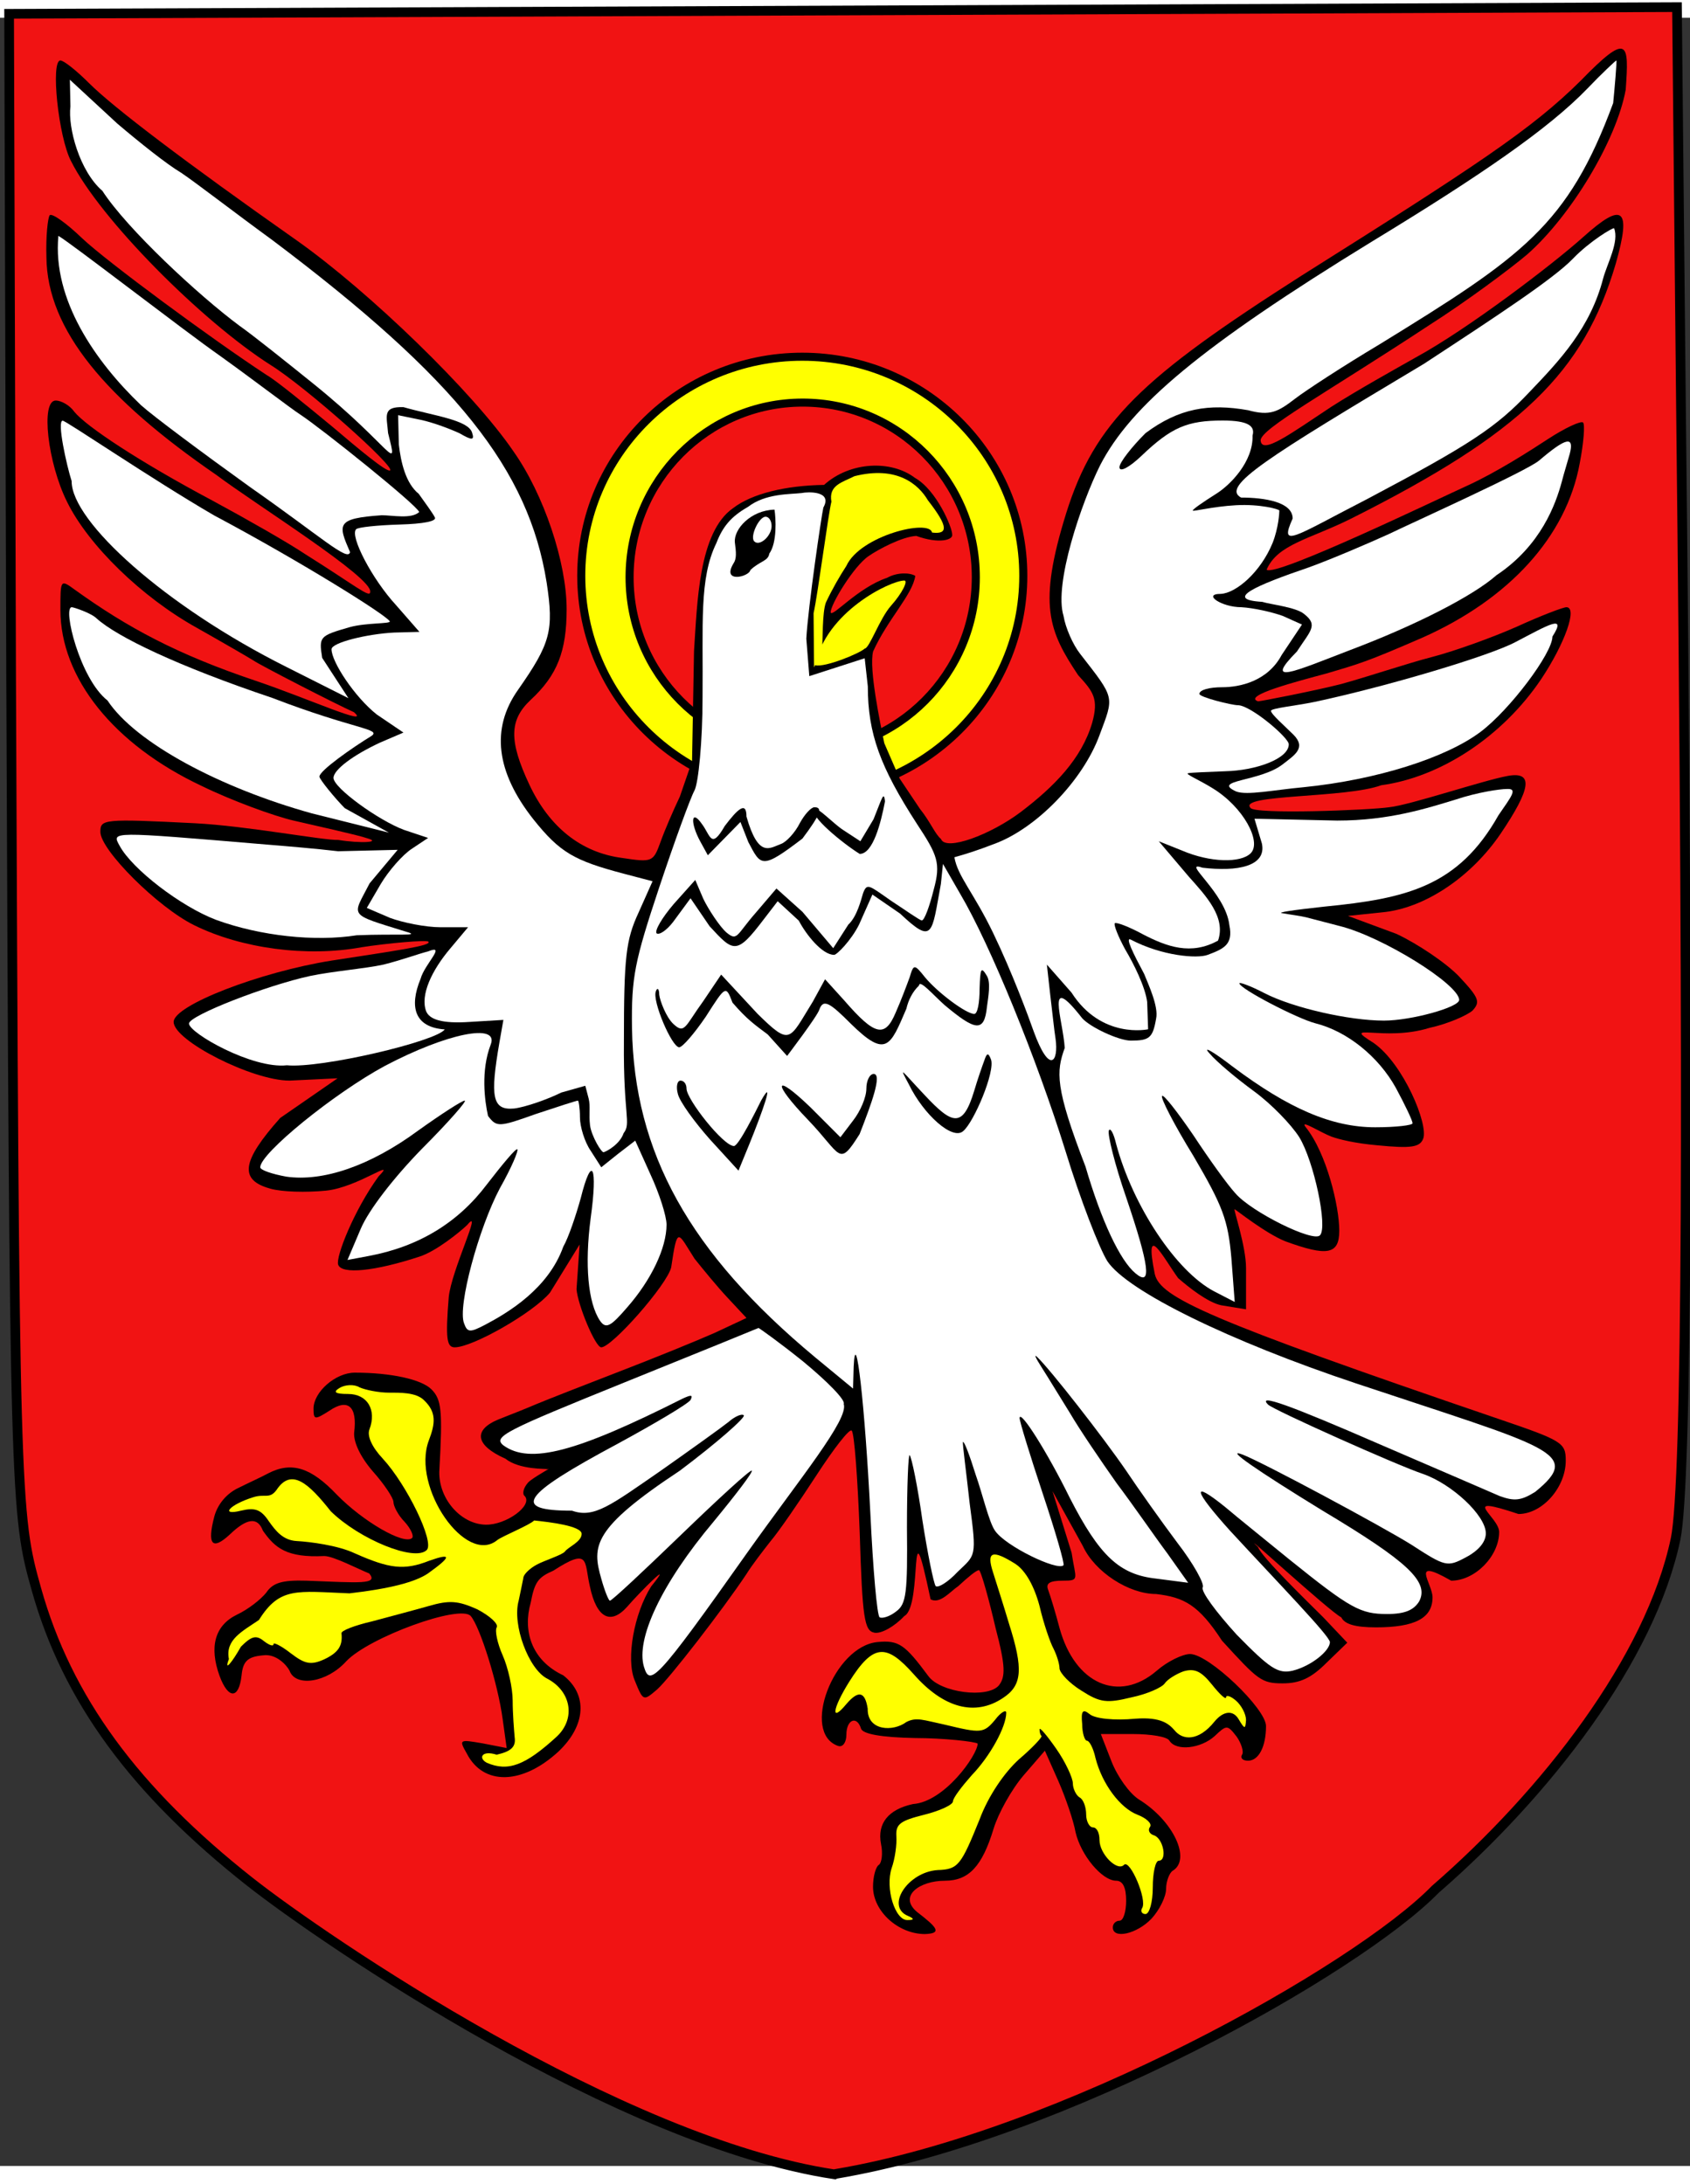
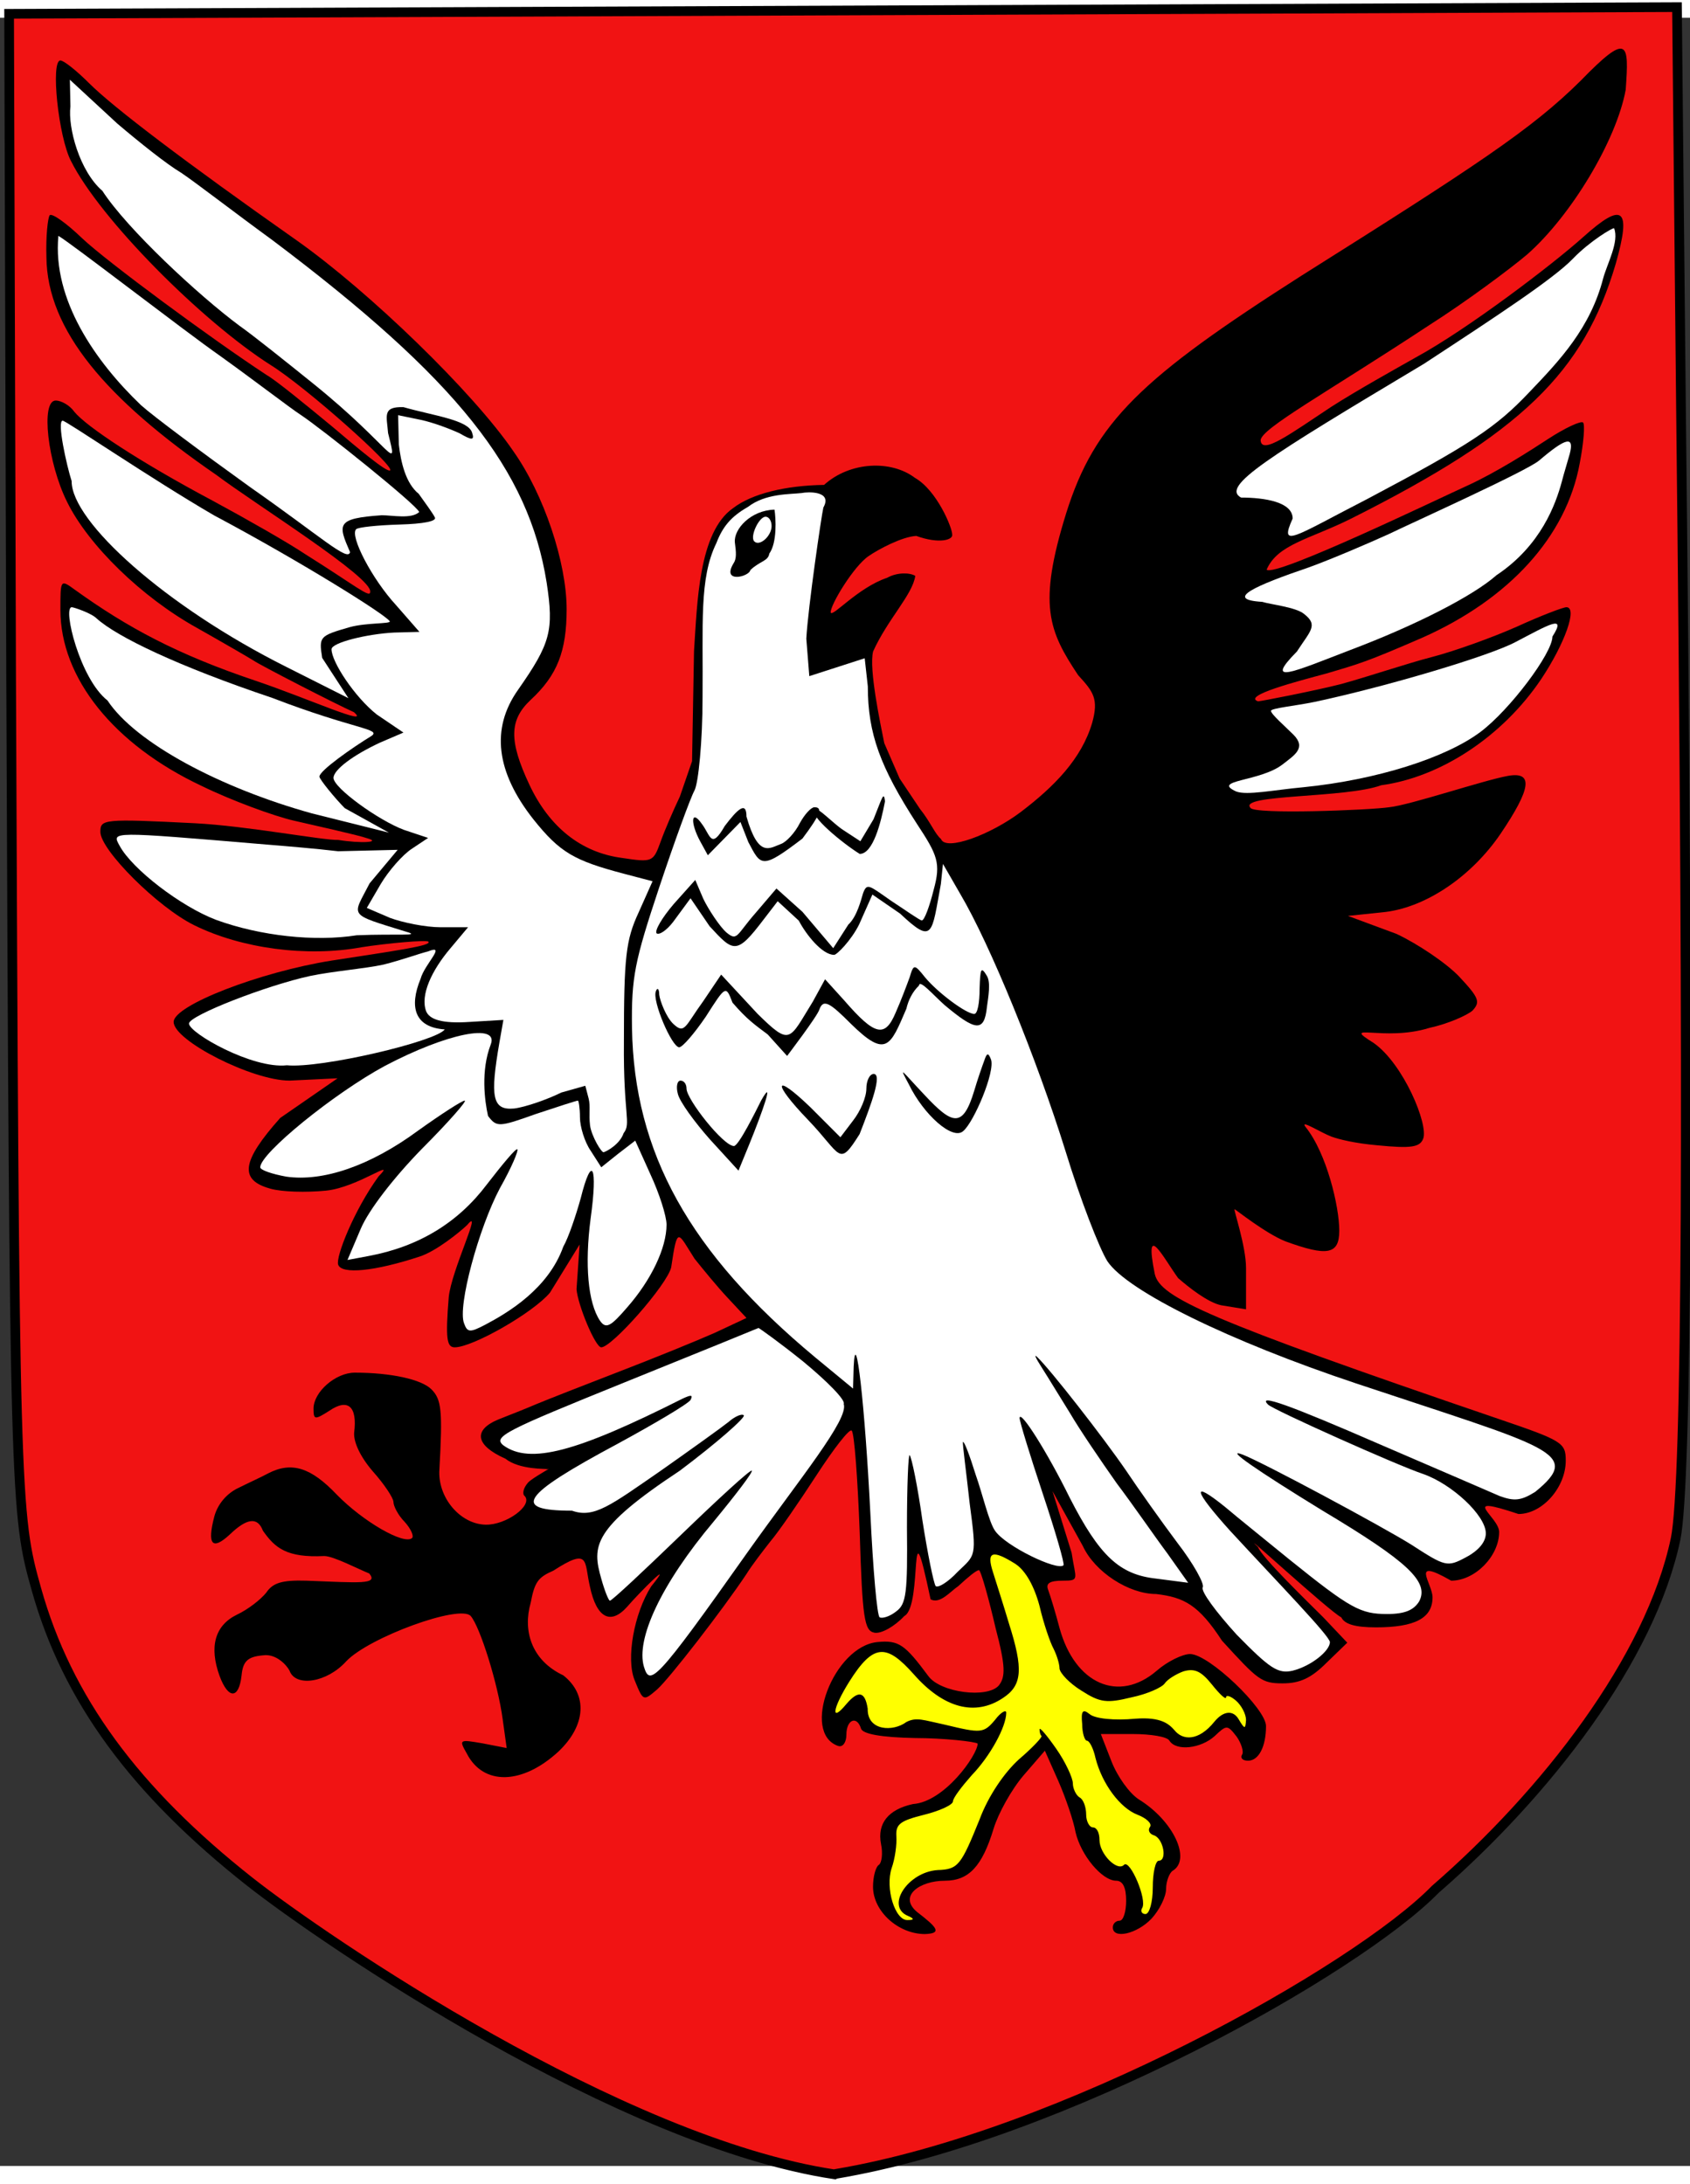
<svg xmlns="http://www.w3.org/2000/svg" xmlns:ns1="http://sodipodi.sourceforge.net/DTD/sodipodi-0.dtd" xmlns:ns2="http://www.inkscape.org/namespaces/inkscape" viewBox="0 0 288.0 366.0" id="svg1" ns1:version="0.32" ns2:version="0.40" width="466pt" height="602pt" ns1:docname="läänemaa vapp.svg" ns1:docbase="/home/rk/download">
  <rect x="0" y="0" width="288.0" height="366.0" fill="#333333" stroke="none" />
  <defs id="defs13" />
  <ns1:namedview id="base" pagecolor="#ffffff" bordercolor="#666666" borderopacity="1.0" ns2:pageopacity="0.0" ns2:pageshadow="2" ns2:zoom="0.61399264" ns2:cx="595.57557" ns2:cy="195.12612" ns2:window-width="1061" ns2:window-height="879" ns2:window-x="466" ns2:window-y="47" ns2:current-layer="svg1" showgrid="true" ns2:grid-bbox="true" />
  <path d="M 286.463,66.462 C 287.825,186.308 287.485,249.696 285.555,259.124 C 281.242,279.685 263.314,302.635 244.585,318.88 C 231.246,332.547 180.959,360.891 142.397,367.354 L 142.25,367.43 C 105.745,361.966 55.358,327.624 42.644,317.627 C 22.894,302.064 11.429,286.388 6.208,267.758 C 2.576,254.921 2.462,252.763 1.895,112.129 L 1.554,-0.674 L 285.782,-1.81 L 286.463,66.462 z " id="path3" ns1:nodetypes="ccccccccccc" style="fill:#f11313;fill-opacity:1;stroke:#000000;stroke-width:1.648;stroke-miterlimit:4;stroke-opacity:1" />
-   <path style="fill:#ffff00;fill-opacity:1;fill-rule:nonzero;stroke:#000000;stroke-width:1.373;stroke-miterlimit:4;stroke-opacity:1" d="M 136.72,57.75 C 115.927,57.75 99.055,74.461 99.055,95.068 C 99.055,115.674 115.927,132.385 136.72,132.385 C 157.512,132.385 174.384,115.674 174.384,95.068 C 174.384,74.461 157.512,57.75 136.72,57.75 z M 136.79,65.566 C 153.074,65.566 166.291,78.904 166.291,95.314 C 166.291,111.724 153.074,125.027 136.79,125.027 C 120.505,125.027 107.289,111.724 107.289,95.314 C 107.289,78.904 120.505,65.566 136.79,65.566 z " id="path13518" />
  <path style="fill:#000000;stroke:none" d="M 269.344,10.751 C 261.013,18.995 251.681,25.133 221.783,43.946 C 194.541,61.326 186.575,68.848 181.694,84.411 C 176.813,100.087 178.735,104.497 183.737,112.015 C 186.348,114.855 187.252,116.056 186.117,120.145 C 184.3,126.28 179.651,130.986 173.975,135.303 C 168.867,139.165 161.149,142.07 160.354,139.911 C 159.336,139.072 158.582,137.047 156.766,134.775 L 153.316,129.623 L 150.689,123.577 C 150.019,120.222 148.044,110.916 148.79,107.963 C 151.276,102.457 155.539,98.269 155.973,95.087 C 155.064,94.516 152.884,94.458 151.204,95.405 C 146.134,97.105 141.777,102.274 141.558,101.31 C 141.496,100.03 145.493,93.409 148.039,91.705 C 149.653,90.591 153.686,88.416 156.146,88.282 C 160.139,89.721 162.46,88.92 162.264,88.05 C 162.304,86.942 159.67,80.532 155.93,78.396 C 151.847,75.3 144.846,75.606 140.432,79.589 C 133.919,79.688 128.172,81.056 124.94,83.539 C 119.027,87.64 118.82,99.779 118.27,107.904 L 117.936,126.667 L 115.858,132.69 C 114.723,135.075 113.247,138.483 112.566,140.415 C 111.318,143.822 111.204,143.936 105.983,143.141 C 99.059,142.232 93.61,137.915 90.205,130.645 C 86.686,123.148 86.8,119.626 90.432,116.218 C 94.972,112.015 96.562,107.926 96.562,100.769 C 96.562,92.817 92.702,81.23 87.481,73.846 C 80.67,63.85 62.963,46.696 50.59,37.949 C 31.521,24.545 19.261,15.23 15.175,11.14 C 13.018,8.982 10.862,7.278 10.294,7.278 C 8.592,7.278 9.954,20.342 12.11,24.431 C 16.991,34.201 34.358,51.695 46.163,59.192 C 52.179,62.941 67.592,76.682 66.457,77.137 C 65.776,77.364 61.147,73.505 56.606,69.643 C 52.066,65.894 47.071,61.805 45.482,60.896 C 35.947,54.648 18.126,41.471 14.04,37.608 C 11.316,34.996 8.932,33.292 8.478,33.633 C 8.138,34.087 7.797,37.268 7.911,40.789 C 8.024,53.171 18.033,64.945 36.876,77.895 C 43.545,82.91 63.559,95.377 63.085,97.824 C 63.085,98.96 60.555,96.744 52.041,91.405 C 48.977,89.36 41.984,85.385 36.308,82.317 C 23.709,75.615 14.721,69.643 12.678,67.144 C 11.883,66.008 10.408,65.213 9.5,65.213 C 6.889,65.213 8.138,75.891 11.429,82.48 C 15.062,89.863 24.142,98.724 33.564,103.95 C 37.991,106.449 42.304,108.948 43.212,109.516 C 44.12,110.197 57.462,117.054 60.3,118.304 C 63.356,120.917 52.496,115.987 43.78,113.033 C 30.122,108.461 21.645,103.836 12.791,97.475 C 10.294,95.657 10.294,95.657 10.294,100.882 C 10.294,112.469 19.375,123.829 34.358,130.872 C 39.466,133.371 46.617,135.984 50.023,136.779 C 53.428,137.575 60.993,139.23 62.582,139.798 C 65.079,140.479 61.532,140.707 57.628,140.074 C 55.244,140.187 42.077,137.688 33.223,137.234 C 17.559,136.439 17.105,136.552 17.105,138.711 C 17.105,141.778 26.867,151.547 33.11,154.614 C 41.169,158.59 52.293,160.067 61.601,158.363 C 65.914,157.681 72.769,157.069 72.996,157.41 C 73.678,158.091 67.503,158.931 56.493,160.635 C 44.347,162.566 29.591,168.246 29.591,171.086 C 29.591,174.267 42.985,181.083 49.342,181.083 L 57.529,180.687 L 47.752,187.444 C 41.169,194.828 40.715,198.009 46.05,199.485 C 47.979,200.053 52.179,200.167 55.585,199.826 C 61.033,199.258 67.767,194.071 64.522,197.392 C 60.285,203.22 57.174,211.186 57.628,212.436 C 58.195,214.14 63.871,213.572 71.476,211.072 C 74.314,210.164 78.278,206.95 79.612,205.684 C 82.414,202.282 76.924,213.344 76.47,218.002 C 75.903,225.045 76.13,226.522 77.492,226.522 C 80.557,226.522 90.886,220.615 93.724,217.207 L 98.775,209.007 L 98.25,216.618 C 98.444,219.255 101.442,226.522 102.464,226.522 C 104.28,226.522 113.701,215.844 114.383,212.89 C 115.452,205.624 115.524,207 118.355,211.413 C 119.718,213.117 122.215,216.184 124.031,218.115 L 127.209,221.523 L 121.874,224.023 C 118.809,225.386 111.545,228.339 105.642,230.611 C 99.74,232.883 93.383,235.382 91.454,236.178 C 89.637,236.973 86.686,238.109 84.984,238.79 C 80.557,240.608 81.011,243.221 86.119,245.493 C 88.547,247.42 93.075,247.176 93.302,247.29 C 94.478,246.77 90.659,248.787 89.978,249.582 C 89.183,250.491 88.956,251.513 89.41,251.854 C 90.886,253.444 86.232,256.852 82.713,256.739 C 78.4,256.625 74.541,252.081 74.881,247.31 C 75.449,237.2 75.222,235.382 73.519,233.678 C 71.816,231.974 66.595,230.838 60.465,230.838 C 57.174,230.838 53.428,234.133 53.428,236.973 C 53.428,238.904 53.655,238.904 56.152,237.314 C 59.33,235.155 60.92,236.632 60.352,241.062 C 60.238,242.653 61.374,245.152 63.53,247.651 C 65.46,249.809 67.049,252.195 67.049,252.876 C 67.049,253.558 67.844,255.148 68.979,256.284 C 70,257.42 70.568,258.67 70.227,259.011 C 68.865,260.26 61.828,256.171 57.401,251.627 C 52.974,246.969 49.682,245.947 45.709,247.992 C 44.688,248.56 42.417,249.582 40.601,250.491 C 38.672,251.4 37.082,253.217 36.515,255.376 C 35.266,260.147 36.174,261.169 39.126,258.443 C 42.077,255.603 43.893,255.376 44.801,257.761 C 46.861,260.711 48.859,262.398 55.248,262.082 C 56.837,262.082 61.025,264.301 62.926,265.052 C 64.516,266.983 61.26,266.622 52.179,266.281 C 48.093,266.167 46.504,266.622 45.369,268.326 C 44.461,269.462 42.304,271.166 40.374,272.074 C 36.628,273.892 35.607,277.527 37.423,282.525 C 38.899,286.501 40.715,286.501 41.169,282.412 C 41.396,280.026 42.19,279.231 44.801,279.004 C 47.071,278.663 48.887,280.708 49.342,281.617 C 50.363,284.457 55.698,283.661 58.99,280.026 C 62.849,275.937 78.4,270.257 80.216,272.302 C 81.805,274.119 84.87,283.889 85.665,289.909 L 86.346,294.794 L 82.259,293.999 C 78.286,293.317 78.173,293.317 79.535,295.703 C 82.373,301.269 89.07,301.042 95.199,295.362 C 99.853,290.932 100.194,285.706 95.994,282.412 C 90.466,279.799 89.097,274.699 90.439,270.033 C 91.11,266.517 91.679,265.718 94.291,264.577 C 100.591,260.52 99.513,262.987 100.534,267.303 C 101.669,272.642 104.053,273.892 106.891,270.711 C 108.934,268.326 115.248,261.996 110.975,267.25 C 108.042,271.873 106.664,279.572 108.14,283.207 C 109.615,286.842 109.615,286.842 111.999,284.797 C 114.042,282.98 123.123,271.279 127.209,265.145 C 128.117,263.668 130.047,261.169 131.295,259.579 C 132.658,257.988 136.176,252.876 139.128,248.333 C 142.079,243.789 144.803,240.267 145.144,240.721 C 145.598,241.176 146.165,249.014 146.506,258.102 C 146.96,272.756 147.3,274.801 149.003,275.142 C 150.138,275.369 152.408,274.119 154.111,272.302 C 157.35,270.598 154.719,251.151 158.586,269.462 C 160.196,270.322 161.95,268.112 163.312,267.203 C 164.898,265.733 166.373,264.491 166.827,264.491 C 167.168,264.491 168.64,269.916 169.662,274.346 C 171.364,280.821 171.364,282.639 170.229,284.116 C 168.3,286.388 160.24,285.365 158.197,282.525 C 154.224,277.186 153.203,276.391 149.571,276.732 C 142.079,277.414 136.403,292.295 142.873,294.453 C 143.668,294.68 144.236,293.772 144.236,292.522 C 144.236,289.909 146.052,289.228 146.733,291.5 C 147.073,292.408 150.138,292.976 155.927,293.09 C 160.808,293.09 166.273,293.703 166.613,294.043 C 166.552,296.04 160.934,303.971 155.587,304.336 C 151.387,305.245 149.457,307.631 150.138,311.152 C 150.479,312.742 150.252,314.333 149.798,314.674 C 149.23,315.014 148.776,316.718 148.776,318.422 C 148.776,322.625 153.089,326.488 157.63,326.488 C 160.601,326.376 159.71,325.359 156.305,322.746 C 153.013,320.02 156.722,317.4 161.035,317.4 C 165.121,317.4 167.392,314.901 169.321,308.539 C 170.116,305.927 172.386,301.837 174.429,299.452 L 178.061,295.248 L 180.332,300.36 C 181.58,303.2 182.942,307.176 183.283,309.107 C 184.191,313.083 187.823,317.4 190.207,317.4 C 191.342,317.4 191.91,318.536 191.91,320.808 C 191.91,322.625 191.456,324.216 190.775,324.216 C 190.207,324.216 189.639,324.67 189.639,325.352 C 189.639,327.397 193.726,326.488 196.223,323.875 C 197.585,322.398 198.72,320.126 198.72,318.763 C 198.72,317.514 199.288,316.037 199.855,315.696 C 203.034,313.765 199.969,307.176 194.066,303.541 C 192.477,302.519 190.434,299.679 189.412,297.066 L 187.596,292.408 L 193.045,292.408 C 196.109,292.408 198.947,292.863 199.288,293.544 C 200.423,295.362 204.623,294.908 207.006,292.749 C 209.05,290.818 209.163,290.818 210.752,292.863 C 211.547,293.999 212.001,295.476 211.66,295.93 C 211.32,296.498 211.774,296.952 212.682,296.952 C 214.498,296.952 215.747,294.567 215.747,291.045 C 215.747,288.092 205.985,278.777 202.807,278.777 C 201.558,278.777 198.947,280.026 197.131,281.617 C 190.661,287.183 183.169,283.889 180.559,274.346 C 179.878,271.734 178.97,268.78 178.629,267.871 C 178.175,266.735 178.856,266.281 181.126,266.281 C 184.077,266.281 183.297,266.054 182.615,261.51 L 179.363,251.031 L 184.531,260.374 C 186.575,264.804 192.364,268.553 197.018,268.553 C 201.754,269.112 204.245,270.365 208.243,276.5 C 214.373,283.202 214.952,283.775 218.584,283.775 C 221.536,283.775 223.465,282.866 226.076,280.253 L 229.595,276.846 L 225.508,272.529 C 223.238,270.257 214.952,262.248 214.393,260.567 C 210.325,256.597 226.675,271.618 228.573,272.529 C 229.141,273.665 230.843,274.233 234.476,274.233 C 241.173,274.233 244.124,272.642 244.124,269.121 C 244.124,266.735 240.106,262.167 247.302,266.281 C 251.389,266.281 255.475,262.078 255.475,257.988 C 255.475,255.376 248.34,251.44 258.767,254.921 C 262.853,254.921 266.826,250.377 266.826,245.833 C 266.826,242.766 266.258,242.425 255.248,238.677 C 205.644,221.751 197.743,218.026 196.795,214.05 C 194.897,204.662 198.266,211.273 200.763,214.721 C 202.58,216.312 205.871,218.911 208.142,219.365 L 212.341,220.047 L 212.341,213.004 C 212.341,209.255 210.162,202.988 210.389,202.988 C 210.503,202.988 215.633,207.096 219.038,208.46 C 226.19,211.072 228.233,210.732 228.233,206.642 C 228.233,202.553 226.086,193.43 222.476,188.967 C 221.454,187.604 225.081,189.943 226.897,190.625 C 228.146,191.079 230.843,191.761 234.703,192.102 C 240.492,192.67 241.967,192.442 242.535,190.966 C 243.443,188.58 239.196,178.273 234.111,174.682 C 228.224,171.003 235.828,174.514 243.557,172.108 C 246.735,171.427 250.027,169.95 250.935,169.155 C 252.297,167.678 252.07,166.996 248.664,163.361 C 246.508,161.089 241.627,157.795 237.995,156.091 L 229.716,153.024 L 236.178,152.342 C 243.216,151.434 250.821,146.208 255.702,139.051 C 260.923,131.327 261.378,128.373 256.951,129.168 C 252.637,129.964 240.374,134.118 236.746,134.507 C 233.32,135.01 213.788,135.757 213.107,134.621 C 210.869,132.268 229.315,132.998 235.384,130.759 C 245.486,129.396 256.043,122.466 262.626,112.697 C 266.712,106.562 268.869,100.428 266.94,100.428 C 266.372,100.428 262.513,101.905 258.54,103.722 C 254.453,105.54 247.87,107.926 243.897,108.948 C 239.924,109.97 233.114,112.263 228.573,113.512 C 224.146,114.648 214.842,116.462 214.388,116.462 C 211.599,115.512 221.309,112.993 225.963,111.743 C 231.752,110.039 232.887,109.743 242.308,105.654 C 257.178,99.065 266.94,88.387 269.21,75.891 C 269.891,72.369 270.118,69.302 269.777,68.961 C 269.437,68.621 266.712,69.87 263.761,71.801 C 260.81,73.733 255.017,77.457 250.023,79.729 C 245.028,82.001 217.279,95.369 215.852,94.034 C 217.701,89.693 223.238,88.841 230.276,85.32 C 259.221,70.779 269.891,60.442 275.339,41.925 C 278.063,32.383 276.588,31.247 269.777,37.381 C 264.442,42.152 250.091,53.054 241.351,57.825 C 237.946,59.756 231.273,63.46 226.846,66.3 C 219.809,70.958 214.984,74.536 214.826,71.976 C 214.984,69.939 225.963,63.963 243.557,52.376 C 249.8,48.4 257.291,42.834 260.242,40.335 C 267.734,33.746 275.453,20.91 277.042,12.276 C 277.617,4.195 277.524,2.34 269.344,10.751 z " id="path4" ns1:nodetypes="cccccccccccccccccccccccccccccccccccccccccccccccccccccccccccccccccccccccccccccccccccccccccccccccccccccccccccccccccccccccccccccccccccccccccccccccccccccccccccccccccccccccccccccccccccccccccccccccccccccccccccccccccccccccccccccccccccccccccccccccccccccccccc" />
-   <path style="fill:#ffffff;fill-opacity:1;stroke:none" d="M 274.909,14.532 C 267.199,35.398 259.448,40.676 235.043,55.671 C 229.141,59.192 222.671,63.395 220.741,64.872 C 217.79,67.144 216.452,67.89 212.706,66.868 C 206.009,65.683 200.897,66.527 195.201,70.779 C 192.818,73.165 190.775,75.777 190.775,76.573 C 190.775,77.481 192.364,76.686 194.52,74.641 C 199.628,69.757 202.353,68.621 208.369,68.621 C 212.795,68.621 213.906,69.594 213.452,71.185 C 213.586,75.644 209.617,79.64 207.233,81.116 C 205.077,82.48 203.261,83.729 203.261,83.956 C 203.261,84.184 206.552,83.279 210.639,83.052 C 214.725,82.824 218.017,83.729 218.017,83.956 C 218.017,84.297 217.899,86.841 216.878,89.454 C 214.835,94.452 210.639,98.043 208.028,98.156 C 204.85,98.156 208.142,100.428 211.547,100.428 C 213.59,100.542 216.655,101.223 218.584,101.905 L 221.876,103.382 L 218.418,108.562 C 216.027,113.037 211.32,114.06 208.255,114.06 C 206.098,114.06 204.396,114.514 204.396,115.196 C 204.396,115.764 209.934,117.123 210.955,117.123 C 213.112,117.123 219.626,122.645 219.626,123.781 C 219.626,126.28 213.93,128.26 208.823,128.373 C 205.758,128.487 202.92,128.6 202.466,128.714 C 201.898,128.828 204.278,129.805 206.662,131.282 C 211.883,134.463 215.066,140.415 213.136,142.346 C 211.433,144.05 206.212,143.936 201.444,141.891 L 197.472,140.301 L 202.58,146.322 C 205.531,149.616 208.952,153.271 207.574,157.227 C 202.953,159.787 198.834,158.249 194.861,156.205 C 192.364,154.841 190.207,154.046 189.98,154.273 C 189.753,154.501 190.548,156.545 191.796,158.817 C 193.158,161.089 195.153,165.065 195.493,167.678 L 195.655,172.336 C 195.655,172.336 187.722,174.084 182.602,166.088 L 178.402,161.317 L 178.97,166.428 C 179.31,169.155 179.651,172.563 179.878,173.926 C 180.445,177.902 178.856,180.126 176.145,172.669 C 175.351,170.398 172.503,162.676 169.211,155.86 C 165.919,149.045 163.199,146.274 162.641,143.027 C 164.657,142.466 166.483,141.891 169.435,140.755 C 176.586,138.143 184.531,129.964 187.369,122.239 C 189.866,115.537 190.093,116.105 184.077,108.38 C 182.829,106.79 181.58,103.95 181.24,101.905 C 179.565,96.48 184.304,82.593 187.483,76.232 C 192.704,66.122 204.578,56.036 233.864,38.087 C 252.366,26.841 263.899,18.909 270.483,12.094 C 272.866,9.594 275.339,7.278 275.453,7.278 C 275.566,7.278 275.136,12.26 274.909,14.532 z " id="path1717" ns1:nodetypes="cccccccccccccccccccccccccccccccccccccccccccccccccccc" />
  <path style="fill:#ffffff;fill-opacity:1;stroke:none" d="M 30.904,26.431 C 33.288,28.022 40.168,33.336 46.411,37.88 C 77.966,61.622 90.091,77.027 93.156,96.225 C 94.405,104.404 93.837,106.562 88.275,114.514 C 83.621,121.103 84.53,128.487 90.886,136.552 C 95.426,142.232 97.81,143.595 106.437,145.867 L 111.204,147.117 L 108.821,152.456 C 106.664,157.113 106.323,159.953 106.323,174.494 C 106.21,187.103 107.609,188.3 106.271,190.04 C 105.634,191.939 103.348,193.161 102.894,193.274 C 102.553,193.501 100.775,190.508 100.548,188.69 C 100.321,186.759 100.651,185.489 100.311,184.126 L 99.743,181.961 L 95.653,183.114 C 93.383,184.25 89.531,185.609 87.601,185.837 C 83.855,186.177 83.515,183.812 85.104,174.611 L 85.785,170.738 L 80.103,171.079 C 75.222,171.42 73.187,170.632 72.62,169.268 C 71.598,166.542 73.519,162.339 76.811,158.477 L 79.762,154.955 L 75.108,154.955 C 72.497,154.955 68.638,154.16 66.481,153.365 L 62.509,151.661 L 64.892,147.571 C 66.254,145.299 68.638,142.573 70.227,141.55 L 72.952,139.733 L 68.865,138.37 C 64.552,136.779 56.833,131.213 56.833,129.509 C 56.833,128.146 60.125,125.647 64.779,123.488 L 68.752,121.784 L 64.215,118.712 C 60.469,115.759 56.498,109.747 56.498,107.588 C 56.498,106.452 62.622,104.972 67.163,104.745 L 71.476,104.631 L 67.503,100.087 C 63.417,95.657 59.557,88.273 60.692,87.137 C 61.033,86.796 64.325,86.456 68.071,86.342 C 72.157,86.228 74.541,85.774 74.087,85.092 C 73.746,84.411 72.497,82.707 71.362,81.116 C 69.109,79.302 68.308,75.667 67.967,72.714 L 67.844,67.712 L 71.703,68.507 C 73.86,68.961 76.811,70.097 78.286,70.779 C 80.443,72.029 80.897,72.029 80.443,70.665 C 79.762,68.507 73.861,67.798 68.76,66.342 C 65.128,66.228 65.905,67.798 66.132,70.752 C 67.941,77.982 66.936,73.278 53.428,62.373 C 48.774,58.624 43.099,54.08 40.828,52.49 C 33.791,47.264 21.645,35.965 17.445,29.49 C 13.549,26.127 11.551,18.711 12.001,15.104 L 11.908,10.56 L 19.983,18.025 C 23.729,21.206 28.407,24.954 30.904,26.431 z " id="path1716" ns1:nodetypes="ccccccccccccccccccccccccccccccccccccccccccccccccccccccc" />
  <path style="fill:#ffffff;fill-opacity:1;stroke:none" d="M 273.207,44.384 C 271.006,52.876 265.829,58.348 260.607,63.801 C 254.932,69.822 250.481,72.731 233.114,81.932 C 220.514,88.407 217.915,90.578 220.287,85.32 C 220.287,82.48 215.467,81.749 211.494,81.749 C 208.028,79.851 215.86,74.982 242.648,58.965 C 255.001,50.879 264.718,44.493 268.01,41.085 C 270.961,38.018 274.837,35.746 275.064,35.86 C 275.968,38.144 273.888,41.885 273.207,44.384 z " id="path1715" ns1:nodetypes="ccccccccc" />
  <path style="fill:#ffffff;fill-opacity:1;stroke:none" d="M 37.468,57.581 C 43.484,61.898 49.569,66.576 51.158,67.598 C 54.79,69.984 70.985,82.961 71.439,84.211 C 70.101,85.45 66.881,84.758 65.065,84.758 C 57.224,85.3 57.585,86.271 59.652,91.04 C 59.311,92.744 54.676,88.387 42.644,79.98 C 34.585,74.187 26.186,67.939 24.029,66.008 C 16.31,58.624 8.912,48.072 9.95,37.162 C 11.847,38.197 31.452,53.378 37.468,57.581 z " id="path1714" ns1:nodetypes="ccccccccc" />
  <path style="fill:#ffffff;fill-opacity:1;stroke:none" d="M 36.466,84.776 C 50.996,92.501 65.744,101.694 66.425,102.83 C 66.652,103.284 62.395,103.041 59.557,103.836 C 54.449,105.313 54.336,105.426 54.904,109.061 L 59.379,115.93 L 48.843,110.624 C 28.184,100.286 12.147,85.806 12.208,78.938 C 11.348,76.264 9.662,68.649 10.683,68.649 C 11.251,68.649 25.724,78.528 36.466,84.776 z " id="path1712" ns1:nodetypes="ccccccccc" />
  <path style="fill:#ffffff;fill-opacity:1;stroke:none" d="M 267.507,74.301 C 267.167,75.55 266.485,77.709 266.145,79.072 C 265.123,82.82 262.63,89.916 255.021,94.975 C 251.048,98.497 241.286,103.495 230.162,107.698 C 220.401,111.447 215.248,113.821 221.021,107.966 C 223.291,104.445 224.714,103.495 222.217,101.564 C 220.855,100.428 216.574,99.97 215.098,99.515 C 208.486,99.126 213.934,96.748 223.125,93.612 C 226.871,92.249 233,89.636 236.746,87.932 C 240.492,86.115 260.129,77.254 262.286,75.437 C 266.94,71.461 268.302,71.233 267.507,74.301 z " id="path1711" ns1:nodetypes="ccccccccccc" />
  <path style="fill:#ffffff;fill-opacity:1;stroke:none" d="M 136.599,80.977 C 134.6,81.205 130.45,81.023 127.442,83.352 C 124.511,85.015 123.125,86.782 122.075,89.516 C 119.124,95.537 119.838,103.268 119.725,115.764 C 119.725,123.261 119.022,130.418 118.341,131.667 C 117.66,132.917 114.957,140.301 112.346,148.139 C 108.147,160.749 107.586,163.468 107.7,172.101 C 108.04,193.344 117.462,210.391 138.915,228.226 L 145.371,233.551 L 145.477,229.823 C 145.818,222.326 147.407,236.646 148.315,254.708 C 148.769,264.25 149.457,272.302 149.911,272.529 C 150.365,272.756 151.614,272.408 152.749,271.499 C 154.451,270.25 154.671,268.326 154.558,257.193 C 154.558,250.15 154.792,244.57 155.019,244.91 C 155.36,245.251 156.388,250.271 157.183,255.951 C 158.091,261.744 159.112,266.75 159.453,267.204 C 159.907,267.545 161.588,266.494 163.178,264.79 C 166.242,261.836 166.494,262.423 165.246,253.108 C 164.678,247.882 163.986,242.866 164.1,242.638 C 164.327,242.525 165.242,244.917 166.264,248.212 C 167.399,251.393 168.519,256.256 169.541,257.733 C 171.244,260.346 180.211,264.676 181.233,263.654 C 181.46,263.427 179.878,257.988 177.721,251.513 C 175.564,245.038 173.748,239.124 173.748,238.556 C 173.862,237.079 178.515,244.47 182.261,252.081 C 187.369,262.078 190.775,265.244 197.018,265.926 L 202.48,266.636 L 198.933,261.631 C 196.89,258.904 193.151,253.452 190.313,249.703 C 187.589,245.84 183.957,240.501 182.368,237.775 C 180.665,235.049 178.53,231.52 177.508,229.93 C 176.487,228.339 176.118,227.544 176.799,228.226 C 178.955,230.27 187.937,241.744 191.91,247.537 C 193.953,250.604 197.911,256.185 200.636,259.82 C 203.36,263.342 205.304,266.849 204.963,267.417 C 204.623,268.099 207.226,271.613 210.745,275.475 C 216.421,281.269 217.79,282.185 220.287,281.617 C 223.465,280.821 226.633,278.228 226.633,276.751 C 226.633,275.729 217.896,266.735 209.61,257.761 C 203.367,250.832 202.934,249.021 208.723,253.679 C 210.993,255.61 215.974,259.593 219.719,262.66 C 230.162,271.066 231.851,271.961 236.391,271.961 C 239.456,271.961 240.946,271.272 241.854,269.795 C 243.557,266.501 240.038,263.1 225.395,254.353 C 214.271,247.537 208.482,243.554 211.774,244.804 C 215.293,246.167 235.398,256.959 240.506,260.14 C 246.295,263.888 246.621,264.009 249.8,262.305 C 251.956,261.169 253.205,259.699 253.205,258.223 C 253.205,255.155 247.409,249.809 242.528,248.105 C 238.101,246.629 217.009,237.193 216.101,236.284 C 214.172,234.353 219.592,236.284 235.256,243.1 C 244.791,247.189 253.992,251.187 255.581,251.868 C 258.079,252.777 259.228,252.635 261.612,251.158 C 269.87,244.444 264.102,243.682 231.07,232.663 C 209.617,225.506 192.122,216.972 188.717,211.86 C 187.355,209.702 184.085,201.296 181.587,193.117 C 176.706,177.44 168.747,157.909 163.639,149.275 L 160.694,144.163 L 160.34,147.571 C 158.755,156.164 159.07,157.97 153.394,152.631 L 148.67,149.382 L 146.399,154.494 C 145.037,157.22 142.606,159.657 142.152,159.657 C 140.109,159.657 137.376,156.215 136.127,153.829 L 132.53,150.518 L 130.153,153.606 C 125.499,159.74 125.014,159.214 120.928,154.784 L 117.677,150.016 L 114.723,154.032 C 113.588,155.509 112.339,156.325 111.885,155.985 C 111.545,155.53 112.786,153.365 114.829,150.979 L 118.483,146.897 L 119.831,150.056 C 120.626,151.76 122.734,154.996 123.869,155.904 C 125.685,157.381 125.514,156.219 128.805,152.47 L 132.317,148.352 L 136.751,152.328 L 141.992,158.519 L 144.565,154.504 C 146.041,153.141 146.733,150.305 147.073,149.169 C 147.754,147.351 148.081,147.812 151.827,150.424 C 154.097,151.901 156.749,153.791 157.09,153.791 C 157.544,153.791 158.43,151.302 159.111,148.575 C 160.36,144.031 159.779,142.686 156.261,137.347 C 150.017,127.692 147.889,121.983 147.889,113.918 L 147.357,109.125 L 137.917,112.171 L 137.407,105.781 C 137.714,100.343 139.972,84.92 140.313,83.443 C 141.93,80.575 137.649,80.75 136.599,80.977 z " id="path1709" ns1:nodetypes="ccccccccccccccccccccccccccccccccccccccccccccccccccccccccccccccccccccccccccccccccccccccccccc" />
  <path style="fill:#000000;fill-opacity:1;stroke:none" d="M 131.987,83.804 C 132.215,85.265 132.458,89.412 131.1,91.294 C 130.912,92.591 129.486,92.554 127.872,94.099 C 127.669,95.251 122.937,96.401 124.98,92.993 C 125.548,92.198 125.459,91.102 125.232,89.398 C 125.005,87.126 127.952,83.903 131.987,83.804 z " id="path1728" ns1:nodetypes="cccccc" />
  <path style="fill:#ffffff;fill-opacity:1;stroke:none" d="M 131.49,86.601 C 131.49,88.305 129.447,90.123 128.539,89.214 C 127.744,88.419 129.333,85.011 130.468,85.011 C 131.036,85.011 131.49,85.692 131.49,86.601 z " id="path1708" />
-   <path id="path1710" style="fill:#ffff00;fill-opacity:1;stroke:none" d="M 158.124,82.208 C 161.688,86.772 161.554,88.046 158.83,87.705 C 158.408,85.352 146.591,88.224 144.236,93.385 C 143.12,95.095 141.836,97.31 140.747,99.622 C 140.101,101.364 140.24,105.854 140.09,107.731 L 138.724,110.683 L 138.645,101.45 C 139.379,98.18 141.155,84.477 141.684,82.457 C 141.185,79.645 143.472,79.181 145.622,78.1 C 152.835,76.292 156.497,79.457 158.124,82.208 z M 151.841,100.177 C 149.911,102.335 148.15,107.475 147.355,107.475 C 146.561,108.267 140.603,110.733 138.923,110.315 C 140.686,101.239 151.727,95.884 154.111,95.884 C 154.792,95.884 153.77,98.018 151.841,100.177 z " ns1:nodetypes="ccccccccccccccc" />
  <path style="fill:#ffffff;fill-opacity:1;stroke:none" d="M 16.46,102.335 C 19.979,105.516 30.499,110.538 46.39,115.877 C 60.421,121.281 65.094,121.129 63.278,122.378 C 60.098,124.316 54.434,128.27 54.434,129.292 C 54.434,129.747 57.162,133.071 58.751,134.662 L 66.27,138.835 L 53.136,135.55 C 37.585,131.233 23.092,123.561 18.313,116.311 C 13.622,112.656 10.635,100.428 12.224,100.428 C 12.564,100.428 15.552,101.426 16.46,102.335 z " id="path1706" ns1:nodetypes="cccccccccc" />
  <path style="fill:#ffffff;fill-opacity:1;stroke:none" d="M 264.556,105.426 C 264.556,108.266 257.291,117.922 252.297,121.671 C 246.394,126.101 234.589,129.85 222.103,131.1 C 217.109,131.554 212.524,132.528 210.671,131.826 C 206.333,129.858 214.749,130.175 218.572,127.209 C 220.615,125.618 222.671,124.397 220.401,122.125 C 219.038,120.762 216.594,118.652 216.594,118.084 C 216.594,117.63 220.741,117.241 224.033,116.559 C 236.292,113.946 253.886,108.721 258.313,106.335 C 263.761,103.495 267.086,101.483 264.556,105.426 z " id="path1705" ns1:nodetypes="cccccccccc" />
-   <path style="fill:#ffffff;fill-opacity:1;stroke:none" d="M 255.362,135.871 C 248.531,147.989 239.697,150.07 225.736,151.434 C 220.514,152.001 217.336,152.456 218.584,152.569 C 219.833,152.797 221.649,153.024 222.557,153.251 C 223.465,153.478 226.076,154.16 228.233,154.728 C 235.611,156.545 248.664,164.724 248.664,167.337 C 248.664,168.587 240.492,170.859 235.838,170.859 C 229.935,170.859 220.401,168.7 215.52,166.201 C 213.136,164.952 211.206,164.27 211.206,164.497 C 211.206,165.406 221.082,170.518 224.146,171.313 C 229.595,172.676 234.93,176.993 237.881,182.332 C 239.47,185.286 240.719,187.898 240.719,188.353 C 240.719,188.694 237.881,189.034 234.362,189.034 C 226.984,189.034 219.606,185.854 210.071,178.697 C 206.666,176.084 204.85,175.062 206.098,176.425 C 207.347,177.902 210.752,180.742 213.703,182.9 C 216.655,185.058 220.06,188.58 221.422,190.738 C 223.919,194.828 226.303,206.074 224.941,207.437 C 223.806,208.687 213.249,203.461 210.525,200.281 C 209.163,198.804 205.985,194.374 203.374,190.398 C 200.65,186.422 198.266,183.355 198.039,183.695 C 197.699,183.923 200.082,188.58 203.374,193.919 C 208.369,202.439 209.277,204.825 209.844,211.3 L 210.412,218.797 L 206.893,216.979 C 200.423,213.572 193.045,202.439 190.207,191.874 C 189.753,189.943 189.185,189.034 188.958,189.602 C 188.731,190.284 189.98,195.396 191.91,200.962 C 195.882,212.663 196.337,216.298 193.499,213.912 C 190.888,211.754 187.71,205.052 184.986,195.737 C 179.748,182.17 179.995,179.541 181.446,175.516 C 181.159,170.725 177.996,162.225 184.426,170.461 C 185.812,172.003 190.661,174.267 192.704,174.267 C 195.882,174.267 196.45,173.812 197.018,170.518 C 197.472,168.473 195.663,164.615 194.982,162.911 C 193.126,159.44 191.674,156.52 192.714,157.066 C 197.996,159.835 203.994,160.339 205.81,159.657 C 208.535,158.635 210.185,157.909 209.504,154.614 C 208.891,149.044 201.128,143.494 204.902,144.804 C 210.89,145.522 215.844,144.569 215.049,140.707 L 213.78,136.463 L 227.892,136.779 C 236.746,136.779 243.188,134.674 248.069,133.197 C 251.814,131.947 255.629,131.4 256.764,131.4 C 258.694,131.286 257.632,132.576 255.362,135.871 z " id="path1704" ns1:nodetypes="cccccccccccccccccccccccccccccccccccsccccccccc" />
  <path style="fill:#ffffff;fill-opacity:1;stroke:none" d="M 45.482,140.869 C 48.32,141.096 53.768,141.55 57.628,142.005 L 67.767,141.764 L 62.983,147.478 C 60.032,153.271 59.12,152.573 69.197,155.712 C 72.035,156.507 67.609,156.042 60.806,156.318 C 53.655,157.454 44.347,156.432 36.855,153.705 C 30.839,151.434 22.553,145.072 20.397,141.096 C 19.034,138.597 18.467,138.597 45.482,140.869 z " id="path1703" ns1:nodetypes="ccccccccc" />
  <path style="fill:#ffffff;fill-opacity:1;stroke:none" d="M 71.675,163.73 C 69.691,168.554 70.655,172.013 75.794,172.361 C 74.329,174.411 54.676,179.038 48.887,178.47 C 42.989,179.123 32.206,172.952 32.206,171.362 C 32.206,169.999 45.482,164.842 52.86,163.252 C 56.606,162.457 62.282,161.998 65.346,161.317 C 68.525,160.521 71.452,159.434 72.944,159.073 C 76.175,157.762 72.356,161.231 71.675,163.73 z " id="path1702" ns1:nodetypes="cccccccc" />
  <path style="fill:#ffffff;fill-opacity:1;stroke:none" d="M 83.621,174.948 C 81.919,179.379 82.586,184.501 83.167,187.103 C 84.643,189.034 84.984,189.034 91.34,186.762 C 95.086,185.513 98.264,184.49 98.491,184.49 C 98.605,184.49 98.832,185.74 98.832,187.33 C 98.832,188.921 99.626,191.534 100.648,193.01 L 102.464,195.85 L 105.302,193.578 L 108.253,191.306 L 110.864,197.1 C 112.339,200.281 113.588,204.143 113.588,205.62 C 113.588,209.596 110.977,215.048 106.891,219.706 C 104.053,223 103.259,223.455 102.237,221.978 C 100.194,218.911 99.626,212.436 100.648,204.597 C 101.896,195.623 100.875,193.465 98.945,201.189 C 98.151,204.029 96.902,207.778 95.994,209.368 C 93.432,216.554 86.573,220.615 82.713,222.659 C 80.103,224.023 79.649,224.023 79.081,222.432 C 77.946,219.592 81.578,206.188 85.211,199.372 C 87.14,195.964 88.389,193.01 88.162,192.783 C 87.935,192.556 85.665,195.282 82.94,198.804 C 78.059,205.279 71.362,209.368 62.849,210.959 L 59.217,211.64 L 61.487,206.301 C 62.849,203.121 67.049,197.668 71.93,192.67 C 76.357,188.239 79.649,184.49 79.195,184.49 C 78.741,184.49 75.222,186.762 71.249,189.602 C 63.076,195.623 55.017,198.349 48.774,197.441 C 46.277,196.986 44.347,196.305 44.347,195.85 C 44.347,193.465 56.947,183.241 65.573,178.583 C 76.13,173.017 85.097,171.2 83.621,174.948 z " id="path1701" ns1:nodetypes="ccccccccccccccccccccccccccccccc" />
  <path style="fill:#ffffff;fill-opacity:1;stroke:none" d="M 136.971,229.021 C 140.944,232.315 144.122,235.496 143.782,236.178 C 144.673,238.763 136.397,248.773 127.429,261.383 C 111.538,283.875 110.75,284.216 109.729,280.921 C 108.367,276.264 112.566,266.963 121.647,256.171 C 125.393,251.627 128.344,247.764 128.117,247.537 C 127.89,247.31 122.555,252.195 116.085,258.443 C 109.729,264.577 104.28,269.689 103.94,269.689 C 103.713,269.689 103.032,267.985 102.464,265.94 C 100.875,260.374 100.909,257.42 115.858,247.537 C 122.215,242.766 127.096,238.449 126.755,238.109 C 126.415,237.768 125.166,238.336 124.144,239.245 C 123.009,240.153 117.788,243.902 112.453,247.651 C 104.053,253.444 101.229,255.696 97.47,254.353 C 87.027,254.353 88.843,251.74 105.188,242.993 C 111.658,239.472 117.22,236.178 117.674,235.496 C 118.128,234.587 117.788,234.587 116.312,235.269 C 98.264,244.357 90.319,246.515 85.778,243.221 C 83.962,241.744 86.119,240.721 106.323,232.542 C 118.696,227.544 129.025,223.341 129.252,223.227 C 129.366,223.227 132.885,225.727 136.971,229.021 z " id="path1700" ns1:nodetypes="ccccccccccccccccccccc" />
-   <path style="fill:#ffff00;fill-opacity:1;stroke:none" d="M 66.254,234.246 C 68.071,234.246 70.884,234.161 72.246,235.524 C 74.403,237.569 74.2,239.472 73.065,242.425 C 70.114,250.377 79.422,263.782 84.757,259.351 C 85.665,258.67 90.234,256.82 91.028,256.025 C 93.611,256.288 99.12,256.942 99.12,258.305 C 99.12,259.668 96.825,260.532 96.258,261.327 C 95.804,261.895 92.702,262.873 91.454,263.555 C 90.205,264.236 89.183,265.259 89.183,265.827 C 89.07,266.395 88.729,268.099 88.389,269.689 C 87.254,273.778 90.091,281.389 93.27,282.98 C 97.356,285.138 98.151,289.796 94.859,292.863 C 89.524,297.748 86.573,298.884 82.94,297.293 C 81.489,296.522 82.057,295.119 84.643,295.93 C 87.14,295.362 87.935,294.567 87.708,292.976 C 87.594,291.727 87.367,288.887 87.367,286.729 C 87.367,284.57 86.573,281.049 85.665,279.004 C 84.757,276.959 84.303,274.801 84.643,274.233 C 84.984,273.665 83.508,272.302 81.351,271.166 C 78.059,269.689 76.584,269.575 73.065,270.598 C 70.681,271.279 66.368,272.415 63.417,273.21 C 60.465,273.892 58.082,274.801 58.195,275.255 C 58.422,277.414 57.628,278.55 55.244,279.685 C 52.974,280.708 51.952,280.481 49.569,278.663 C 47.979,277.414 46.617,276.732 46.617,277.073 C 46.617,277.527 45.936,277.3 45.028,276.618 C 43.666,275.482 42.871,275.71 41.055,277.527 C 39.641,280.051 38.1,282.018 39.008,279.633 C 38.355,276.351 41.282,274.914 44.12,272.983 C 47.687,267.295 50.57,268.082 59.557,268.439 C 66.481,267.644 70.795,266.508 72.952,265.031 C 76.924,262.191 77.038,261.51 73.179,262.873 C 68.865,264.577 66.368,264.236 60.465,261.623 C 57.628,260.26 52.751,259.644 50.594,259.53 C 48.21,259.416 46.958,257.761 45.823,256.171 C 44.461,254.126 43.439,253.785 41.055,254.353 C 37.423,255.262 39.126,253.331 43.099,252.081 C 45.142,251.4 45.908,252.45 47.112,250.84 C 49.637,246.981 52.605,249.696 56.379,254.467 C 61.26,259.238 70.681,263.1 72.725,261.055 C 74.087,259.692 69.319,249.923 65.233,245.493 C 63.417,243.561 62.509,241.63 62.963,240.494 C 64.211,237.2 62.622,234.474 59.33,234.474 C 57.06,234.474 56.72,234.133 57.855,233.451 C 58.763,232.883 60.352,232.77 61.26,233.338 C 62.282,233.792 64.552,234.246 66.254,234.246 z " id="path1699" ns1:nodetypes="cccccccccccccccccccccccccccccccccccccccccccccc" />
  <path style="fill:#ffff00;fill-opacity:1;stroke:none" d="M 173.067,263.441 C 174.77,264.577 176.245,267.19 177.153,270.598 C 177.834,273.551 178.97,276.846 179.537,277.868 C 180.105,279.004 180.559,280.481 180.559,281.276 C 180.672,282.071 182.261,283.775 184.304,285.025 C 187.483,287.069 188.618,287.183 192.818,286.161 C 195.542,285.593 198.039,284.457 198.493,283.775 C 198.947,283.093 200.423,282.185 201.671,281.73 C 203.601,281.162 204.736,281.73 206.552,284.002 C 207.914,285.706 208.936,286.615 208.936,286.161 C 208.936,285.706 209.731,285.933 210.639,286.729 C 211.547,287.524 212.341,289.001 212.341,290.023 C 212.228,291.613 212.114,291.613 211.093,289.909 C 210.185,288.319 208.531,288.4 206.974,290.278 C 204.201,293.723 201.517,293.471 200.155,291.768 C 199.247,290.745 197.926,289.455 193.499,289.796 C 189.866,290.137 186.575,289.796 185.667,289.001 C 184.531,288.092 184.191,288.433 184.418,290.704 C 184.418,292.295 184.872,293.544 185.213,293.544 C 185.667,293.544 186.348,294.908 186.688,296.498 C 187.823,300.928 190.888,305.018 193.839,306.154 C 195.315,306.722 196.337,307.631 195.996,308.199 C 195.542,308.767 195.882,309.448 196.677,309.675 C 198.266,310.243 198.947,313.992 197.472,313.992 C 196.904,313.992 196.45,316.037 196.45,318.536 C 196.45,321.035 195.882,323.08 195.201,323.08 C 194.634,323.08 194.293,322.625 194.634,322.058 C 195.542,320.694 192.591,313.765 191.569,314.674 C 190.434,315.923 187.369,312.856 187.369,310.471 C 187.369,309.221 186.915,308.312 186.234,308.312 C 185.667,308.312 185.099,307.29 185.099,306.154 C 185.099,304.904 184.645,303.541 183.964,303.2 C 183.396,302.859 182.829,301.723 182.829,300.815 C 182.829,299.906 181.58,297.18 179.991,294.908 C 178.402,292.636 177.153,291.159 177.153,291.613 C 177.153,292.068 177.267,292.522 177.494,292.749 C 177.607,292.976 175.905,294.794 173.635,296.725 C 171.137,298.997 168.413,302.973 166.938,306.949 C 163.759,314.787 163.305,315.469 159.786,315.582 C 154.678,315.923 150.819,321.83 154.792,323.421 C 155.814,323.875 155.814,324.102 154.678,324.102 C 152.522,324.216 150.819,318.65 151.954,315.242 C 152.522,313.651 152.862,311.152 152.749,309.789 C 152.635,307.744 153.43,307.176 157.516,306.154 C 160.24,305.472 162.397,304.45 162.397,303.882 C 162.397,303.314 163.873,301.383 165.575,299.452 C 168.754,296.157 171.478,291.159 171.478,288.773 C 171.478,288.205 170.57,288.66 169.548,290.023 C 167.619,292.295 167.165,292.295 161.035,290.818 C 157.289,290.023 156.191,289.479 154.451,290.364 C 152.238,292.039 147.779,291.922 147.868,288.092 C 147.414,285.138 146.279,284.911 144.236,287.297 C 141.511,290.591 141.852,288.092 144.69,283.548 C 148.889,276.846 151.107,277.048 155.761,282.274 C 160.755,287.954 166.143,289.455 170.91,286.274 C 174.202,284.116 174.429,281.389 171.932,273.551 C 171.024,270.484 169.775,266.622 169.208,264.804 C 168.073,261.283 169.094,260.942 173.067,263.441 z " id="path1698" ns1:nodetypes="cccccccccccccccccccccccccccccccccccccccccccccccccccccccccc" />
  <path id="path5" style="fill:#000000;stroke:none" d="M 148.865,136.548 L 146.619,140.301 L 143.668,138.37 C 142.079,137.347 139.269,134.361 138.815,134.816 C 137.68,135.838 143.692,140.719 146.506,142.459 C 148.776,142.459 150.122,137.165 150.819,133.485 C 150.592,131.667 150.341,132.913 148.865,136.548 z M 123.508,137.704 C 121.149,141.81 121.08,139.279 119.604,137.347 C 117.788,134.735 117.561,137.12 119.377,140.415 L 120.626,142.686 L 126.181,137.02 L 127.525,140.439 C 129.682,144.528 129.747,145.182 136.744,139.847 C 139.809,135.757 140.263,134.507 138.787,134.507 C 138.22,134.507 137.084,135.757 136.29,137.234 C 135.495,138.824 134.02,140.415 133.112,140.755 C 131.182,141.437 129.265,143.275 127.209,136.098 C 127.209,133.371 125.665,134.865 123.508,137.704 z " ns1:nodetypes="ccccccccccccccccccc" />
  <path d="M 155.019,163.475 C 154.565,164.724 153.543,167.451 152.635,169.496 C 150.819,173.812 149.117,173.471 143.895,167.451 L 140.603,163.816 L 138.515,167.629 C 134.429,174.218 134.786,175.281 129.111,169.715 L 122.896,163.02 L 119.831,167.564 C 116.766,171.768 116.697,173.261 114.768,171.443 C 113.519,170.307 112.453,167.451 112.339,166.428 C 112.339,165.406 111.999,165.179 111.772,165.86 C 111.091,167.451 114.496,175.403 115.745,175.403 C 116.312,175.403 118.355,173.017 120.285,170.177 C 123.69,164.838 123.69,164.838 124.825,167.792 C 127.29,170.648 128.567,171.52 130.837,173.224 L 134.133,176.879 C 134.133,176.879 139.29,170.112 139.63,168.976 C 140.311,167.045 141.511,167.905 145.03,171.427 C 151.046,177.334 151.719,175.204 154.459,168.834 C 154.8,167.358 155.501,165.95 156.608,164.887 C 156.722,163.779 158.943,166.408 160.986,168.226 C 166.204,172.587 167.736,172.948 168.19,168.518 C 168.417,166.814 168.867,164.384 168.186,163.248 C 167.165,161.544 167.051,161.998 166.938,165.406 C 166.938,167.792 166.597,169.723 166.029,169.723 C 164.667,169.723 159.786,166.088 157.63,163.475 C 155.814,161.203 155.7,161.203 155.019,163.475 z " id="path7" style="fill:#000000;stroke:none" ns1:nodetypes="ccccccccccccccccccccccccccc" />
  <path d="M 167.732,177.675 C 167.392,178.583 166.597,180.855 166.029,182.787 C 164.079,189.254 162.304,188.621 157.537,183.509 C 153.564,179.306 153.089,178.356 154.905,181.764 C 157.403,186.876 162.312,191.286 164.128,189.696 C 165.944,188.219 169.662,179.492 168.867,177.447 C 168.413,176.311 168.186,176.311 167.732,177.675 z " id="path8" style="fill:#000000;stroke:none" ns1:nodetypes="ccccccc" />
  <path d="M 147.641,182.446 C 147.641,183.923 146.619,186.308 145.371,187.898 L 143.214,190.738 L 138.106,185.626 C 131.863,179.606 131.543,181.379 137.672,187.74 C 143.461,193.761 142.845,195.98 146.489,190.195 C 148.533,184.969 150.365,179.947 148.889,179.947 C 148.208,179.947 147.641,181.083 147.641,182.446 z " id="path9" style="fill:#000000;stroke:none" ns1:nodetypes="cccccccc" />
  <path d="M 115.518,183.355 C 115.858,184.718 118.355,188.126 120.966,191.079 L 125.847,196.418 L 127.663,191.988 C 129.933,186.422 132.102,180.255 129.719,184.458 C 128.811,186.275 125.867,192.227 125.073,192.227 C 123.257,192.227 116.993,184.263 116.993,182.446 C 116.993,181.651 116.539,181.083 115.972,181.083 C 115.404,181.083 115.177,182.105 115.518,183.355 z " id="path10" style="fill:#000000;stroke:none" ns1:nodetypes="ccccccccc" />
</svg>